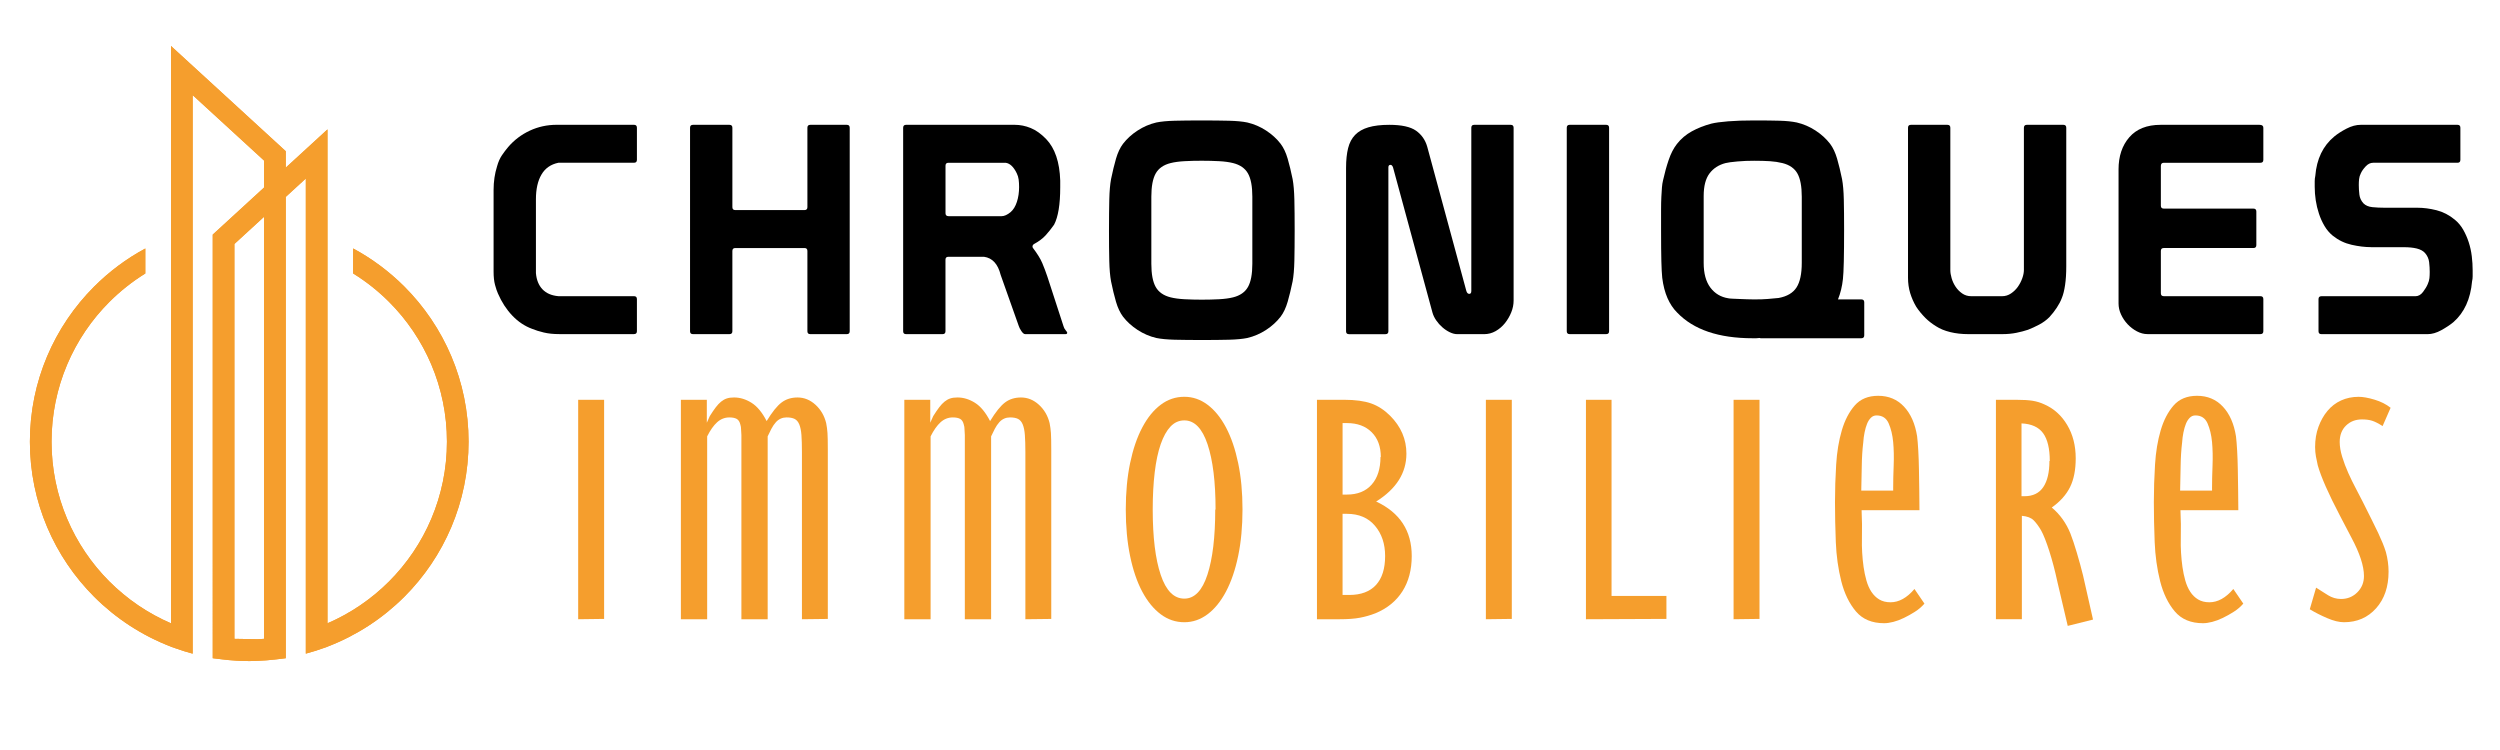
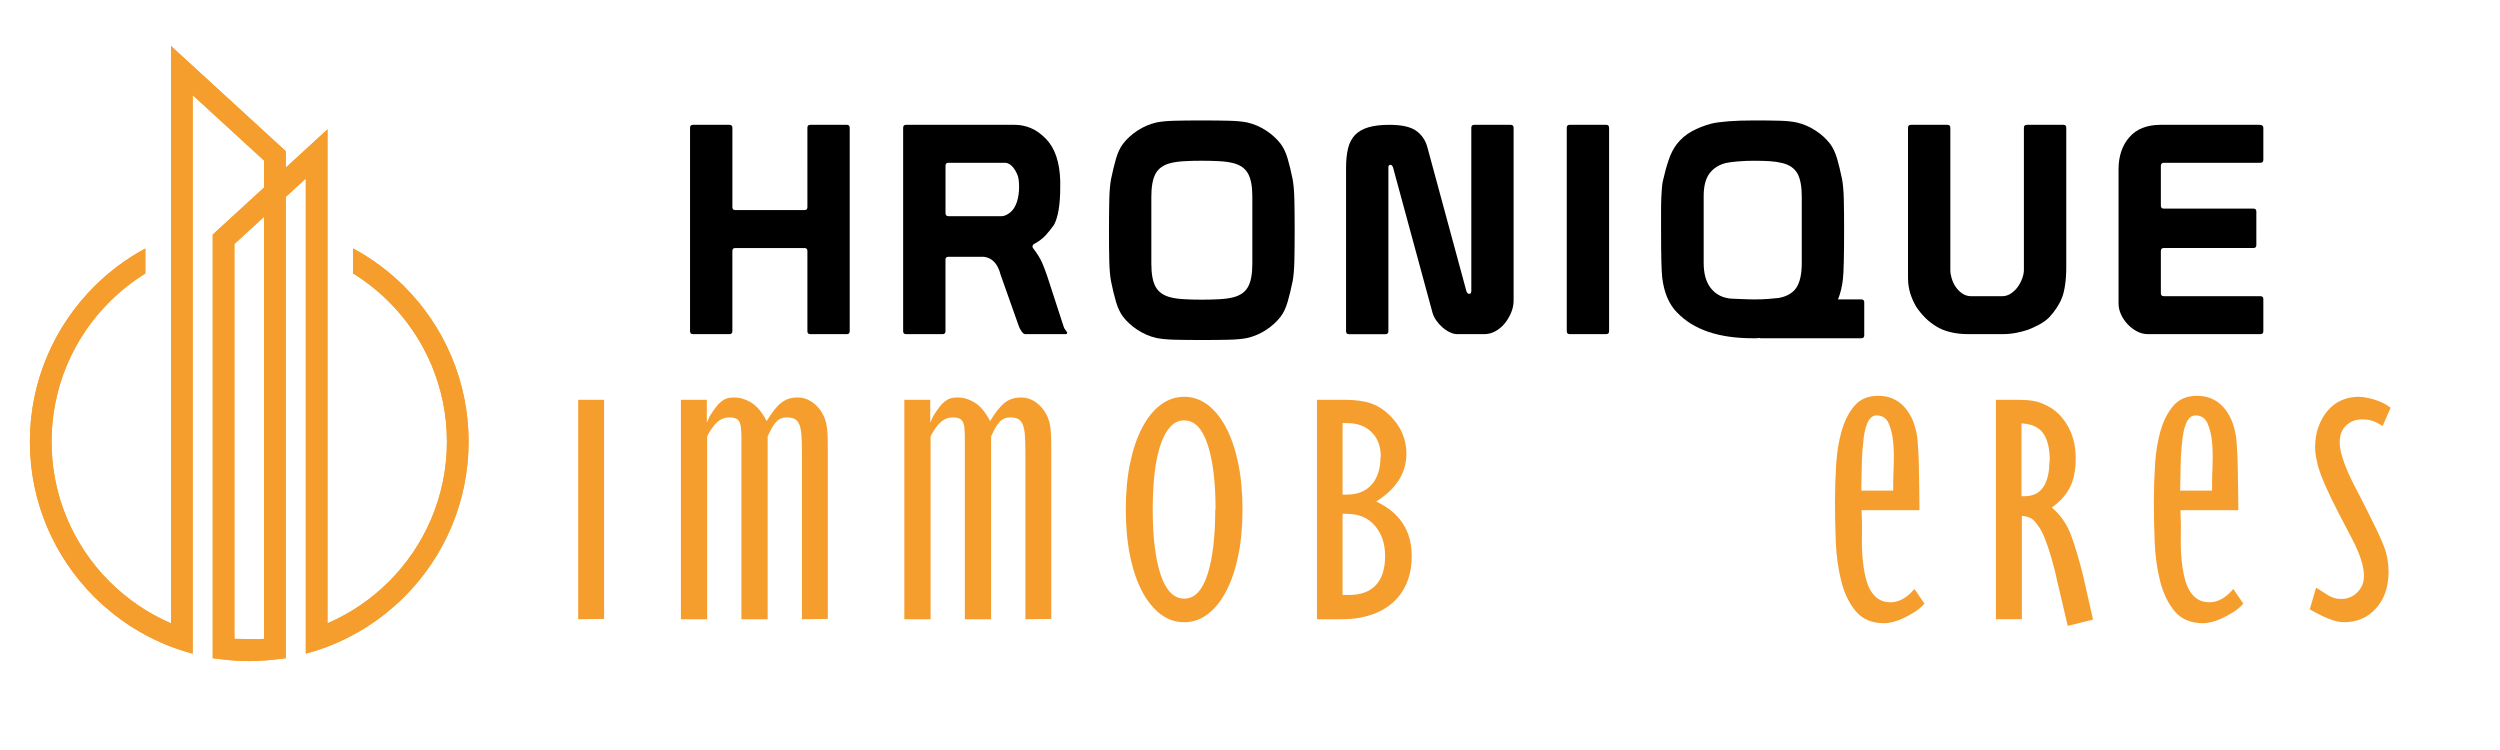
<svg xmlns="http://www.w3.org/2000/svg" xmlns:xlink="http://www.w3.org/1999/xlink" version="1.1" id="Calque_1" x="0px" y="0px" width="200px" height="60px" viewBox="0 0 200 60" enable-background="new 0 0 200 60" xml:space="preserve">
  <g>
    <defs>
      <path id="SVGID_1_" d="M20.524,51.14h0.016h0.012h0.003l0.029-0.003h0.016L20.524,51.14z M20.601,51.137l0.334-0.018l0.021-0.002    l0.021-0.002l0.04-0.002l0.11-0.008V17.34l-2.375,2.179v31.586l0.109,0.008l0.042,0.002l0.02,0.002l0.022,0.002l0.334,0.018h0.016    l0.03,0.003h0.002h0.013h0.016l0,0h0.015l0.015,0.001h0.011l-0.645-0.035L20.601,51.137z M15.13,5.009l7.731,7.087v1.316    l3.337-3.06v39.512c1.853-0.799,3.521-1.942,4.923-3.344c2.861-2.863,4.633-6.818,4.633-11.187c0-4.367-1.771-8.323-4.633-11.184    c-0.863-0.862-1.826-1.627-2.87-2.272v-2c1.513,0.814,2.891,1.844,4.096,3.047c3.174,3.176,5.139,7.565,5.139,12.409    c0,4.845-1.965,9.234-5.139,12.409c-1.733,1.728-3.821,3.099-6.149,3.99v0.007l-0.331,0.114c-0.459,0.164-0.927,0.311-1.402,0.438    v-1.801v-9.688V14.282l-1.604,1.47v25.052v10.077v1.758v0.019l-0.638,0.077l-0.05,0.006l-0.078,0.01    c-0.518,0.063-1.043,0.103-1.575,0.121h-0.01H20.5h-0.01h-0.012l-0.011,0.003h-0.01h-0.011h-0.011h-0.012l-0.011,0.002h-0.01    H20.38h-0.012h-0.021h-0.012l-0.1,0.005h-0.017h-0.034h-0.016h-0.002h-0.014h-0.017h-0.015H20.12h-0.017h-0.017h-0.01H20.07    h-0.017l-0.017,0.002h-0.006h-0.01h-0.016h-0.017h-0.003h-0.012h-0.017h-0.017h-0.016h-0.015h-0.013h-0.004h-0.017H19.86h-0.01    h-0.007l-0.016-0.002H19.81h-0.006h-0.01h-0.017h-0.016h-0.003h-0.013h-0.017h-0.016l0,0h-0.017h-0.032h-0.017l-0.101-0.005    h-0.013h-0.021h-0.013h-0.011h-0.002h-0.012l-0.025-0.002h-0.012h-0.012h-0.012l-0.013-0.003h-0.013h-0.013h-0.012l-0.148-0.004    l-0.012-0.001h-0.013h-0.014l-0.023-0.002h-0.014l-0.148-0.01h-0.012l-0.037-0.002h-0.014h-0.012l-0.012-0.001l-0.049-0.003    l-0.012-0.002h-0.014c-0.351-0.021-0.7-0.054-1.044-0.097l-0.078-0.01l-0.073-0.009l-0.614-0.074v-0.019v-1.758V38.226V18.767    l0.284-0.26L21.127,15v-2.152l-5.713-5.238v30.616v12.267v1.801c-0.47-0.125-0.931-0.271-1.383-0.434l-0.35-0.119v-0.007    c-2.325-0.892-4.413-2.259-6.146-3.99c-3.18-3.181-5.144-7.566-5.144-12.409s1.964-9.231,5.141-12.407    c1.205-1.204,2.582-2.236,4.094-3.049v2c-1.045,0.646-2.007,1.411-2.871,2.272c-2.861,2.858-4.631,6.814-4.631,11.184    c0,4.37,1.77,8.325,4.628,11.184c1.406,1.404,3.074,2.548,4.928,3.347V3.68L15.13,5.009z" />
    </defs>
    <use xlink:href="#SVGID_1_" overflow="visible" fill="#F59E2D" />
    <clipPath id="SVGID_2_">
      <use xlink:href="#SVGID_1_" overflow="visible" />
    </clipPath>
    <rect x="2.392" y="3.68" clip-path="url(#SVGID_2_)" fill="#F59E2D" width="35.095" height="49.203" />
  </g>
  <g>
    <g>
-       <path d="M39.487,15.194c0-0.67,0.093-1.3,0.279-1.892c0.094-0.343,0.223-0.634,0.386-0.876c0.163-0.241,0.331-0.463,0.503-0.666    c0.482-0.561,1.059-0.996,1.728-1.308s1.386-0.468,2.149-0.468h6.188c0.155,0,0.233,0.078,0.233,0.234v2.568    c0,0.156-0.078,0.234-0.233,0.234h-6.049c-0.607,0.125-1.06,0.439-1.354,0.945c-0.297,0.506-0.443,1.164-0.443,1.975v5.908    c0.046,0.545,0.221,0.978,0.525,1.297c0.303,0.318,0.727,0.502,1.272,0.549h6.049c0.155,0,0.233,0.078,0.233,0.232v2.57    c0,0.155-0.078,0.232-0.233,0.232h-5.979c-0.467,0-0.879-0.042-1.237-0.128c-0.358-0.085-0.669-0.183-0.935-0.292    c-0.592-0.218-1.121-0.572-1.588-1.063s-0.849-1.078-1.145-1.764c-0.078-0.171-0.156-0.4-0.233-0.689    c-0.078-0.287-0.116-0.642-0.116-1.063V15.194z" />
      <path d="M55.204,10.22c0-0.156,0.078-0.234,0.234-0.234h2.919c0.155,0,0.233,0.078,0.233,0.234v6.353    c0,0.155,0.078,0.233,0.234,0.233h5.535c0.155,0,0.233-0.078,0.233-0.233V10.22c0-0.156,0.077-0.234,0.233-0.234h2.92    c0.154,0,0.232,0.078,0.232,0.234v16.279c0,0.155-0.078,0.232-0.232,0.232h-2.92c-0.156,0-0.233-0.077-0.233-0.232v-6.424    c0-0.154-0.078-0.232-0.233-0.232h-5.535c-0.156,0-0.234,0.078-0.234,0.232v6.424c0,0.155-0.078,0.232-0.233,0.232h-2.919    c-0.156,0-0.234-0.077-0.234-0.232V10.22z" />
      <path d="M72.487,9.985h8.688c0.436,0,0.864,0.086,1.284,0.258c0.421,0.172,0.833,0.467,1.238,0.887    c0.701,0.732,1.074,1.838,1.121,3.316v0.538c0,1.37-0.164,2.366-0.49,2.989c-0.219,0.312-0.444,0.596-0.678,0.853    s-0.553,0.495-0.957,0.712c-0.016,0.016-0.035,0.039-0.059,0.07s-0.035,0.07-0.035,0.117c0,0.031,0.008,0.063,0.023,0.094    c0.357,0.467,0.611,0.875,0.759,1.226s0.284,0.712,0.409,1.086l1.284,3.947c0.03,0.124,0.089,0.237,0.175,0.339    s0.129,0.167,0.129,0.198c0,0.078-0.047,0.116-0.141,0.116h-3.223c-0.094,0-0.195-0.081-0.304-0.244    c-0.108-0.164-0.179-0.301-0.21-0.409l-1.448-4.087c-0.218-0.872-0.662-1.355-1.331-1.448h-2.85c-0.156,0-0.233,0.077-0.233,0.233    v5.723c0,0.155-0.078,0.232-0.233,0.232h-2.92c-0.156,0-0.233-0.077-0.233-0.232V10.22C72.254,10.063,72.331,9.985,72.487,9.985z     M75.874,13.022c-0.156,0-0.233,0.078-0.233,0.233v3.808c0,0.155,0.085,0.232,0.257,0.232h4.227c0.219,0,0.46-0.108,0.725-0.326    c0.218-0.188,0.385-0.459,0.502-0.818c0.117-0.357,0.176-0.754,0.176-1.19c0-0.218-0.012-0.417-0.035-0.596    s-0.074-0.347-0.152-0.502c-0.249-0.515-0.545-0.794-0.887-0.841H75.874z" />
      <path d="M88.72,18.347c0-0.918,0.008-1.712,0.023-2.382c0.016-0.669,0.063-1.214,0.141-1.635c0.124-0.606,0.256-1.151,0.396-1.635    c0.141-0.482,0.327-0.88,0.561-1.19c0.311-0.405,0.701-0.76,1.168-1.063s0.965-0.518,1.494-0.642    c0.374-0.078,0.865-0.125,1.472-0.141c0.607-0.016,1.331-0.023,2.173-0.023c0.84,0,1.564,0.008,2.172,0.023    S99.417,9.722,99.79,9.8c0.529,0.124,1.027,0.338,1.495,0.642c0.467,0.304,0.856,0.658,1.167,1.063    c0.234,0.311,0.421,0.708,0.561,1.19c0.141,0.483,0.273,1.028,0.397,1.635c0.077,0.421,0.124,0.966,0.14,1.635    c0.016,0.67,0.023,1.464,0.023,2.382v0.141c0,0.919-0.008,1.713-0.023,2.383s-0.063,1.214-0.14,1.635    c-0.124,0.607-0.257,1.152-0.397,1.635c-0.14,0.482-0.326,0.88-0.561,1.191c-0.311,0.404-0.7,0.759-1.167,1.063    c-0.468,0.303-0.966,0.518-1.495,0.643c-0.373,0.077-0.863,0.124-1.471,0.14c-0.607,0.015-1.332,0.023-2.172,0.023    c-0.842,0-1.565-0.009-2.173-0.023c-0.606-0.016-1.098-0.063-1.472-0.14c-0.529-0.125-1.027-0.34-1.494-0.643    c-0.467-0.304-0.857-0.658-1.168-1.063c-0.233-0.312-0.42-0.709-0.561-1.191s-0.272-1.027-0.396-1.635    c-0.078-0.421-0.125-0.965-0.141-1.635s-0.023-1.464-0.023-2.383V18.347z M94.769,12.894c-0.436,0.023-0.81,0.074-1.121,0.152    c-0.561,0.14-0.957,0.416-1.191,0.829c-0.232,0.413-0.35,1.031-0.35,1.856v5.372c0,0.825,0.117,1.444,0.35,1.856    c0.234,0.412,0.631,0.689,1.191,0.829c0.312,0.078,0.686,0.128,1.121,0.151s0.896,0.035,1.379,0.035    c0.482,0,0.941-0.012,1.377-0.035s0.81-0.073,1.121-0.151c0.561-0.14,0.958-0.417,1.191-0.829s0.35-1.031,0.35-1.856v-5.372    c0-0.825-0.116-1.443-0.35-1.856s-0.631-0.689-1.191-0.829c-0.312-0.078-0.686-0.129-1.121-0.152s-0.895-0.035-1.377-0.035    C95.664,12.858,95.204,12.87,94.769,12.894z" />
      <path d="M107.685,13.419c0-0.607,0.055-1.129,0.163-1.564s0.296-0.79,0.561-1.063s0.619-0.475,1.063-0.607    c0.444-0.132,1.001-0.199,1.67-0.199c0.981,0,1.693,0.156,2.138,0.468c0.443,0.312,0.742,0.739,0.898,1.284l3.129,11.538    c0.047,0.155,0.125,0.233,0.234,0.233s0.164-0.078,0.164-0.233V10.22c0-0.156,0.076-0.234,0.232-0.234h2.92    c0.154,0,0.232,0.078,0.232,0.234v13.826c0,0.313-0.061,0.623-0.186,0.935s-0.293,0.6-0.502,0.864    c-0.211,0.265-0.461,0.479-0.748,0.643c-0.289,0.163-0.596,0.244-0.922,0.244h-2.148c-0.188,0-0.387-0.05-0.596-0.151    c-0.211-0.101-0.41-0.233-0.596-0.397c-0.188-0.163-0.351-0.346-0.49-0.549c-0.141-0.201-0.242-0.412-0.304-0.631l-3.153-11.607    c-0.047-0.14-0.117-0.21-0.21-0.21c-0.109,0-0.163,0.07-0.163,0.21v13.104c0,0.155-0.078,0.232-0.234,0.232h-2.919    c-0.156,0-0.233-0.077-0.233-0.232V13.419z" />
-       <path d="M125.575,9.985h2.918c0.156,0,0.234,0.078,0.234,0.234v16.279c0,0.155-0.078,0.232-0.234,0.232h-2.918    c-0.156,0-0.234-0.077-0.234-0.232V10.22C125.341,10.063,125.419,9.985,125.575,9.985z" />
+       <path d="M125.575,9.985h2.918c0.156,0,0.234,0.078,0.234,0.234v16.279c0,0.155-0.078,0.232-0.234,0.232h-2.918    c-0.156,0-0.234-0.077-0.234-0.232V10.22C125.341,10.063,125.419,9.985,125.575,9.985" />
      <path d="M149.14,24.187v2.639c0,0.156-0.078,0.234-0.234,0.234h-8.033c-0.047,0-0.078-0.009-0.094-0.023    c-0.094,0.015-0.188,0.023-0.279,0.023c-0.094,0-0.188,0-0.281,0c-2.725,0-4.74-0.686-6.049-2.057    c-0.313-0.311-0.568-0.695-0.771-1.155c-0.201-0.459-0.342-1.001-0.42-1.624c-0.031-0.295-0.055-0.734-0.07-1.318    s-0.023-1.438-0.023-2.559c0-0.606,0-1.121,0-1.541s0.008-0.774,0.023-1.063s0.031-0.537,0.047-0.748    c0.016-0.209,0.047-0.408,0.094-0.595c0.125-0.561,0.271-1.094,0.443-1.601c0.172-0.506,0.389-0.93,0.654-1.272    c0.326-0.421,0.725-0.759,1.191-1.016s0.988-0.464,1.564-0.619c0.311-0.077,0.764-0.14,1.355-0.187    c0.59-0.047,1.283-0.07,2.078-0.07c0.84,0,1.525,0.008,2.055,0.023s0.98,0.063,1.355,0.141c0.529,0.124,1.027,0.338,1.494,0.642    s0.855,0.658,1.168,1.063c0.234,0.311,0.42,0.708,0.561,1.19c0.141,0.483,0.271,1.028,0.396,1.635    c0.078,0.421,0.125,0.966,0.141,1.635c0.016,0.67,0.023,1.464,0.023,2.382c0,1.028-0.008,1.881-0.023,2.559    c-0.016,0.677-0.039,1.148-0.07,1.412c-0.063,0.592-0.195,1.137-0.396,1.635h1.867C149.062,23.952,149.14,24.03,149.14,24.187z     M138.991,12.917c-0.443,0.039-0.758,0.082-0.945,0.129c-0.545,0.14-0.973,0.416-1.285,0.829c-0.311,0.413-0.467,1.016-0.467,1.81    v5.349c0,0.841,0.18,1.499,0.537,1.974s0.834,0.759,1.426,0.853c0.061,0.016,0.178,0.027,0.35,0.034    c0.172,0.009,0.354,0.017,0.549,0.023c0.195,0.009,0.396,0.016,0.607,0.023c0.211,0.009,0.4,0.012,0.572,0.012    c0.451,0,0.809-0.012,1.074-0.035c0.264-0.023,0.561-0.05,0.887-0.081c0.67-0.124,1.145-0.405,1.426-0.841    c0.279-0.436,0.42-1.09,0.42-1.962v-5.302c0-0.825-0.117-1.443-0.35-1.856c-0.234-0.413-0.631-0.689-1.191-0.829    c-0.313-0.078-0.646-0.129-1.004-0.152c-0.359-0.023-0.779-0.035-1.262-0.035C139.884,12.858,139.435,12.878,138.991,12.917z" />
      <path d="M162.149,9.985h2.918c0.156,0,0.234,0.078,0.234,0.234v11.094c0,0.561-0.031,1.055-0.094,1.482    c-0.063,0.43-0.148,0.775-0.258,1.04c-0.092,0.249-0.229,0.511-0.408,0.782c-0.18,0.272-0.377,0.525-0.596,0.76    c-0.232,0.232-0.506,0.432-0.816,0.595c-0.313,0.163-0.607,0.3-0.889,0.409c-0.279,0.094-0.592,0.175-0.934,0.245    c-0.342,0.069-0.717,0.104-1.121,0.104h-2.732c-0.514,0-0.992-0.054-1.436-0.163c-0.445-0.108-0.822-0.265-1.133-0.467    c-0.328-0.202-0.607-0.421-0.842-0.654c-0.295-0.296-0.545-0.599-0.748-0.911c-0.201-0.342-0.361-0.704-0.479-1.086    c-0.115-0.381-0.174-0.789-0.174-1.227V10.22c0-0.156,0.076-0.234,0.232-0.234h2.92c0.156,0,0.234,0.078,0.234,0.234v11.397    c0,0.187,0.033,0.401,0.104,0.642c0.07,0.242,0.176,0.468,0.316,0.678c0.141,0.211,0.314,0.39,0.525,0.537    c0.209,0.148,0.455,0.223,0.734,0.223h2.453c0.266,0,0.506-0.074,0.725-0.223c0.217-0.147,0.4-0.326,0.549-0.537    c0.146-0.21,0.264-0.436,0.35-0.678c0.086-0.24,0.129-0.463,0.129-0.665V10.22C161.915,10.063,161.993,9.985,162.149,9.985z" />
      <path d="M169.483,13.56c0-1.059,0.287-1.919,0.863-2.581c0.576-0.661,1.408-0.993,2.5-0.993h7.916    c0.203,0,0.305,0.078,0.305,0.234v2.568c0,0.156-0.078,0.234-0.234,0.234h-7.73c-0.156,0-0.234,0.086-0.234,0.257v3.177    c0,0.155,0.078,0.232,0.234,0.232h7.17c0.156,0,0.234,0.078,0.234,0.234v2.686c0,0.156-0.078,0.234-0.234,0.234h-7.17    c-0.156,0-0.234,0.078-0.234,0.232v3.387c0,0.156,0.078,0.234,0.234,0.234h7.73c0.156,0,0.234,0.078,0.234,0.232v2.57    c0,0.155-0.078,0.232-0.234,0.232h-9.039c-0.279,0-0.561-0.073-0.84-0.221c-0.281-0.148-0.529-0.34-0.748-0.572    c-0.217-0.234-0.393-0.494-0.525-0.783c-0.133-0.287-0.197-0.58-0.197-0.875V13.56z" />
-       <path d="M189.685,19.772c-0.482,0-1-0.063-1.553-0.188c-0.553-0.124-1.055-0.365-1.506-0.724    c-0.266-0.218-0.488-0.479-0.666-0.782c-0.18-0.305-0.328-0.631-0.443-0.981c-0.117-0.351-0.203-0.708-0.258-1.074    s-0.082-0.728-0.082-1.086c0-0.155,0-0.304,0-0.444c0-0.14,0.016-0.279,0.047-0.42c0.109-1.354,0.615-2.406,1.518-3.152    c0.266-0.219,0.592-0.429,0.982-0.631c0.389-0.203,0.77-0.305,1.145-0.305h7.73c0.154,0,0.232,0.078,0.232,0.234v2.568    c0,0.156-0.078,0.234-0.232,0.234h-6.75c-0.219,0-0.416,0.098-0.596,0.292s-0.309,0.378-0.385,0.549    c-0.078,0.155-0.125,0.312-0.141,0.467s-0.023,0.312-0.023,0.468c0,0.248,0.016,0.506,0.047,0.77    c0.031,0.266,0.141,0.499,0.326,0.701c0.172,0.172,0.41,0.273,0.713,0.304c0.303,0.031,0.635,0.047,0.992,0.047h2.615    c0.482,0,0.99,0.066,1.52,0.198c0.529,0.133,1.02,0.386,1.471,0.76c0.266,0.218,0.486,0.482,0.666,0.793    c0.178,0.313,0.326,0.646,0.443,1.005s0.199,0.731,0.246,1.121s0.07,0.763,0.07,1.121c0,0.171,0,0.335,0,0.49    c0,0.14-0.016,0.272-0.047,0.397c-0.125,1.416-0.623,2.507-1.496,3.27c-0.264,0.219-0.588,0.432-0.969,0.643    c-0.381,0.21-0.744,0.314-1.086,0.314h-8.502c-0.154,0-0.232-0.077-0.232-0.232v-2.57c0-0.154,0.078-0.232,0.232-0.232h7.521    c0.232,0,0.436-0.113,0.607-0.34c0.17-0.225,0.295-0.432,0.373-0.618c0.078-0.171,0.125-0.335,0.141-0.491    c0.016-0.154,0.023-0.318,0.023-0.49c0-0.248-0.016-0.51-0.047-0.782s-0.141-0.517-0.328-0.735    c-0.154-0.172-0.377-0.292-0.664-0.362c-0.289-0.069-0.627-0.104-1.018-0.104H189.685z" />
    </g>
  </g>
  <g>
    <g>
      <path fill="#F59E2D" d="M46.254,49.539V31.983h2.075v17.529L46.254,49.539z" />
      <path fill="#F59E2D" d="M64.155,49.539v-13.38c0-0.55-0.014-1.002-0.04-1.356s-0.085-0.639-0.173-0.852    c-0.09-0.213-0.213-0.358-0.373-0.438c-0.159-0.08-0.372-0.12-0.639-0.12c-0.336,0-0.62,0.125-0.851,0.373    c-0.142,0.159-0.267,0.342-0.372,0.545c-0.106,0.204-0.204,0.403-0.293,0.599v1.063v13.566h-2.102v-13.38v-1.356    c-0.018-0.177-0.026-0.328-0.026-0.452c0-0.142-0.018-0.266-0.054-0.372c-0.053-0.23-0.15-0.386-0.292-0.466    s-0.337-0.12-0.585-0.12c-0.373,0-0.701,0.129-0.984,0.386c-0.284,0.258-0.55,0.635-0.798,1.131v14.63h-2.102V31.983h2.075v1.835    l0.238-0.532c0.178-0.283,0.338-0.519,0.479-0.704c0.142-0.187,0.283-0.337,0.426-0.452c0.142-0.115,0.292-0.2,0.452-0.253    c0.159-0.054,0.354-0.08,0.585-0.08c0.479,0,0.944,0.143,1.396,0.426c0.452,0.284,0.855,0.771,1.21,1.463    c0.443-0.727,0.842-1.224,1.197-1.489c0.354-0.267,0.78-0.399,1.277-0.399c0.531,0,1.01,0.195,1.436,0.585    c0.426,0.391,0.709,0.878,0.852,1.463c0.053,0.267,0.089,0.532,0.106,0.799c0.018,0.266,0.026,0.709,0.026,1.329v13.54    L64.155,49.539z" />
      <path fill="#F59E2D" d="M82.03,49.539v-13.38c0-0.55-0.014-1.002-0.04-1.356s-0.085-0.639-0.173-0.852    c-0.09-0.213-0.213-0.358-0.373-0.438c-0.159-0.08-0.372-0.12-0.639-0.12c-0.336,0-0.62,0.125-0.851,0.373    c-0.142,0.159-0.267,0.342-0.372,0.545c-0.106,0.204-0.204,0.403-0.293,0.599v1.063v13.566h-2.102v-13.38v-1.356    c-0.018-0.177-0.026-0.328-0.026-0.452c0-0.142-0.018-0.266-0.054-0.372c-0.053-0.23-0.15-0.386-0.292-0.466    s-0.337-0.12-0.585-0.12c-0.373,0-0.701,0.129-0.984,0.386c-0.284,0.258-0.55,0.635-0.798,1.131v14.63h-2.102V31.983h2.075v1.835    l0.238-0.532c0.178-0.283,0.338-0.519,0.479-0.704c0.142-0.187,0.283-0.337,0.426-0.452c0.142-0.115,0.292-0.2,0.452-0.253    c0.159-0.054,0.354-0.08,0.585-0.08c0.479,0,0.944,0.143,1.396,0.426c0.452,0.284,0.855,0.771,1.21,1.463    c0.443-0.727,0.842-1.224,1.197-1.489c0.354-0.267,0.78-0.399,1.277-0.399c0.531,0,1.01,0.195,1.436,0.585    c0.426,0.391,0.709,0.878,0.852,1.463c0.053,0.267,0.089,0.532,0.106,0.799c0.018,0.266,0.026,0.709,0.026,1.329v13.54    L82.03,49.539z" />
      <path fill="#F59E2D" d="M99.054,44.472c-0.23,1.108-0.555,2.058-0.971,2.847c-0.417,0.789-0.909,1.396-1.477,1.821    c-0.567,0.426-1.188,0.639-1.861,0.639c-0.691,0-1.322-0.213-1.889-0.639c-0.568-0.425-1.061-1.027-1.477-1.809    c-0.417-0.78-0.74-1.729-0.971-2.846s-0.346-2.358-0.346-3.725c0-1.365,0.115-2.602,0.346-3.71s0.554-2.058,0.971-2.847    c0.416-0.789,0.908-1.396,1.477-1.822c0.566-0.426,1.197-0.638,1.889-0.638c0.674,0,1.294,0.212,1.861,0.638    s1.06,1.033,1.477,1.822c0.416,0.789,0.74,1.738,0.971,2.847s0.346,2.345,0.346,3.71C99.399,42.127,99.284,43.363,99.054,44.472z     M97.245,40.761c0-2.198-0.213-3.937-0.639-5.213c-0.426-1.277-1.047-1.916-1.861-1.916c-0.426,0-0.795,0.165-1.104,0.492    c-0.311,0.329-0.571,0.799-0.784,1.41c-0.213,0.612-0.373,1.361-0.479,2.248c-0.107,0.887-0.16,1.88-0.16,2.979    c0,2.218,0.213,3.96,0.639,5.228s1.055,1.901,1.889,1.901c0.814,0,1.432-0.638,1.848-1.915c0.417-1.276,0.625-3.015,0.625-5.214    H97.245z" />
      <path fill="#F59E2D" d="M112.194,47.305c-0.498,0.78-1.215,1.366-2.155,1.756c-0.408,0.159-0.825,0.279-1.25,0.358    c-0.426,0.08-0.967,0.12-1.623,0.12h-1.809V31.983h2.181c0.887,0,1.605,0.098,2.155,0.292c0.55,0.195,1.055,0.523,1.517,0.984    c0.868,0.869,1.303,1.88,1.303,3.032c0,1.543-0.807,2.82-2.42,3.831c1.896,0.887,2.846,2.341,2.846,4.362    C112.938,45.585,112.69,46.524,112.194,47.305z M110.465,36.559c0-0.834-0.244-1.494-0.731-1.982    c-0.488-0.487-1.148-0.731-1.982-0.731h-0.346v5.72h0.346c0.852,0,1.512-0.267,1.982-0.799c0.469-0.531,0.705-1.268,0.705-2.207    H110.465z M109.999,42.064c-0.541-0.639-1.29-0.958-2.248-0.958h-0.346v6.491h0.532c0.94,0,1.653-0.267,2.142-0.799    c0.487-0.531,0.731-1.303,0.731-2.313C110.811,43.51,110.54,42.703,109.999,42.064z" />
-       <path fill="#F59E2D" d="M118.87,49.539V31.983h2.074v17.529L118.87,49.539z" />
-       <path fill="#F59E2D" d="M126.876,49.539V31.983h2.048v15.693h4.39v1.836L126.876,49.539z" />
-       <path fill="#F59E2D" d="M138.686,49.539V31.983h2.075v17.529L138.686,49.539z" />
      <path fill="#F59E2D" d="M153.196,48.94c-0.293,0.187-0.585,0.351-0.878,0.492c-0.292,0.143-0.576,0.248-0.851,0.319    c-0.275,0.07-0.52,0.106-0.731,0.106c-0.976,0-1.729-0.314-2.262-0.944c-0.531-0.629-0.922-1.432-1.17-2.407    c-0.249-0.993-0.396-2.039-0.439-3.139s-0.066-2.164-0.066-3.192c0-0.993,0.031-1.995,0.094-3.006    c0.062-1.011,0.212-1.924,0.452-2.739c0.239-0.815,0.585-1.48,1.037-1.995s1.077-0.771,1.875-0.771    c0.834,0,1.521,0.288,2.062,0.864s0.892,1.37,1.051,2.381c0.035,0.284,0.066,0.665,0.093,1.144    c0.027,0.479,0.045,0.998,0.054,1.557s0.018,1.121,0.026,1.688c0.009,0.568,0.014,1.073,0.014,1.517h-4.629    c0.035,0.728,0.044,1.477,0.027,2.247c-0.019,0.771,0.026,1.539,0.133,2.302c0.053,0.372,0.128,0.731,0.226,1.077    s0.23,0.647,0.399,0.904c0.168,0.257,0.376,0.461,0.625,0.611c0.248,0.151,0.55,0.227,0.904,0.227    c0.674,0,1.313-0.354,1.915-1.064l0.798,1.171C153.741,48.537,153.489,48.755,153.196,48.94z M151.454,39.059    c0-0.567,0.014-1.179,0.04-1.835s0.013-1.277-0.04-1.862c-0.054-0.567-0.173-1.064-0.359-1.489    c-0.186-0.426-0.51-0.639-0.971-0.639c-0.178,0-0.328,0.063-0.452,0.187s-0.227,0.283-0.306,0.479    c-0.08,0.195-0.146,0.426-0.2,0.691c-0.053,0.266-0.089,0.532-0.105,0.798c-0.071,0.585-0.111,1.22-0.12,1.902    s-0.022,1.334-0.04,1.955h2.554V39.059z" />
      <path fill="#F59E2D" d="M165.419,50.071l-0.825-3.512c-0.195-0.904-0.412-1.729-0.651-2.474s-0.457-1.294-0.652-1.649    c-0.195-0.336-0.395-0.606-0.598-0.811c-0.204-0.204-0.52-0.323-0.944-0.359v8.272h-2.075V31.983h1.623    c0.549,0,0.988,0.026,1.316,0.079c0.328,0.054,0.643,0.151,0.944,0.293c0.762,0.337,1.37,0.887,1.822,1.649    s0.678,1.649,0.678,2.66c0,0.922-0.15,1.688-0.452,2.301c-0.302,0.611-0.789,1.157-1.463,1.636    c0.656,0.55,1.152,1.241,1.489,2.075c0.16,0.407,0.333,0.927,0.52,1.556c0.186,0.63,0.35,1.229,0.491,1.796l0.799,3.537    L165.419,50.071z M163.982,36.878c0-0.993-0.178-1.733-0.532-2.222c-0.355-0.487-0.931-0.749-1.729-0.784v5.825h0.24    c0.673,0,1.174-0.244,1.502-0.731s0.492-1.184,0.492-2.088H163.982z" />
      <path fill="#F59E2D" d="M178.705,48.94c-0.293,0.187-0.585,0.351-0.878,0.492c-0.292,0.143-0.576,0.248-0.851,0.319    c-0.275,0.07-0.52,0.106-0.731,0.106c-0.976,0-1.729-0.314-2.262-0.944c-0.531-0.629-0.922-1.432-1.17-2.407    c-0.249-0.993-0.396-2.039-0.439-3.139s-0.066-2.164-0.066-3.192c0-0.993,0.031-1.995,0.094-3.006    c0.062-1.011,0.212-1.924,0.452-2.739c0.239-0.815,0.585-1.48,1.037-1.995s1.077-0.771,1.875-0.771    c0.834,0,1.521,0.288,2.062,0.864s0.892,1.37,1.051,2.381c0.035,0.284,0.066,0.665,0.093,1.144    c0.027,0.479,0.045,0.998,0.054,1.557s0.018,1.121,0.026,1.688c0.009,0.568,0.014,1.073,0.014,1.517h-4.629    c0.035,0.728,0.044,1.477,0.027,2.247c-0.019,0.771,0.026,1.539,0.133,2.302c0.053,0.372,0.128,0.731,0.226,1.077    s0.23,0.647,0.399,0.904c0.168,0.257,0.376,0.461,0.625,0.611c0.248,0.151,0.55,0.227,0.904,0.227    c0.674,0,1.313-0.354,1.915-1.064l0.798,1.171C179.25,48.537,178.998,48.755,178.705,48.94z M176.963,39.059    c0-0.567,0.014-1.179,0.04-1.835s0.013-1.277-0.04-1.862c-0.054-0.567-0.173-1.064-0.359-1.489    c-0.186-0.426-0.51-0.639-0.971-0.639c-0.178,0-0.328,0.063-0.452,0.187s-0.227,0.283-0.306,0.479    c-0.08,0.195-0.146,0.426-0.2,0.691c-0.053,0.266-0.089,0.532-0.105,0.798c-0.071,0.585-0.111,1.22-0.12,1.902    s-0.022,1.334-0.04,1.955h2.554V39.059z" />
      <path fill="#F59E2D" d="M190.608,34.085c-0.337-0.213-0.616-0.355-0.838-0.426c-0.222-0.071-0.492-0.106-0.812-0.106    c-0.515,0-0.94,0.164-1.276,0.492c-0.338,0.328-0.506,0.767-0.506,1.316c0,0.354,0.066,0.749,0.199,1.184    c0.134,0.435,0.297,0.869,0.492,1.304s0.399,0.851,0.612,1.25s0.39,0.74,0.531,1.024c0.284,0.567,0.528,1.055,0.732,1.463    c0.203,0.408,0.376,0.763,0.519,1.063c0.142,0.302,0.261,0.572,0.358,0.812s0.182,0.475,0.253,0.705    c0.142,0.532,0.213,1.055,0.213,1.569c0,1.206-0.332,2.182-0.997,2.926c-0.665,0.745-1.521,1.117-2.567,1.117    c-0.391,0-0.843-0.11-1.356-0.332c-0.515-0.222-0.976-0.457-1.383-0.705l0.505-1.729c0.302,0.195,0.616,0.396,0.944,0.599    c0.328,0.204,0.679,0.307,1.051,0.307c0.514,0,0.948-0.178,1.304-0.532c0.354-0.354,0.531-0.789,0.531-1.304    c0-0.798-0.337-1.826-1.011-3.086l-0.904-1.729c-0.922-1.756-1.516-3.104-1.782-4.043c-0.053-0.23-0.102-0.466-0.146-0.705    c-0.044-0.239-0.066-0.492-0.066-0.758c0-0.586,0.089-1.122,0.267-1.609c0.177-0.488,0.416-0.913,0.718-1.277    c0.302-0.363,0.665-0.643,1.091-0.838c0.426-0.194,0.896-0.292,1.41-0.292c0.336,0,0.758,0.075,1.263,0.226    c0.506,0.151,0.936,0.368,1.291,0.651L190.608,34.085z" />
    </g>
  </g>
</svg>